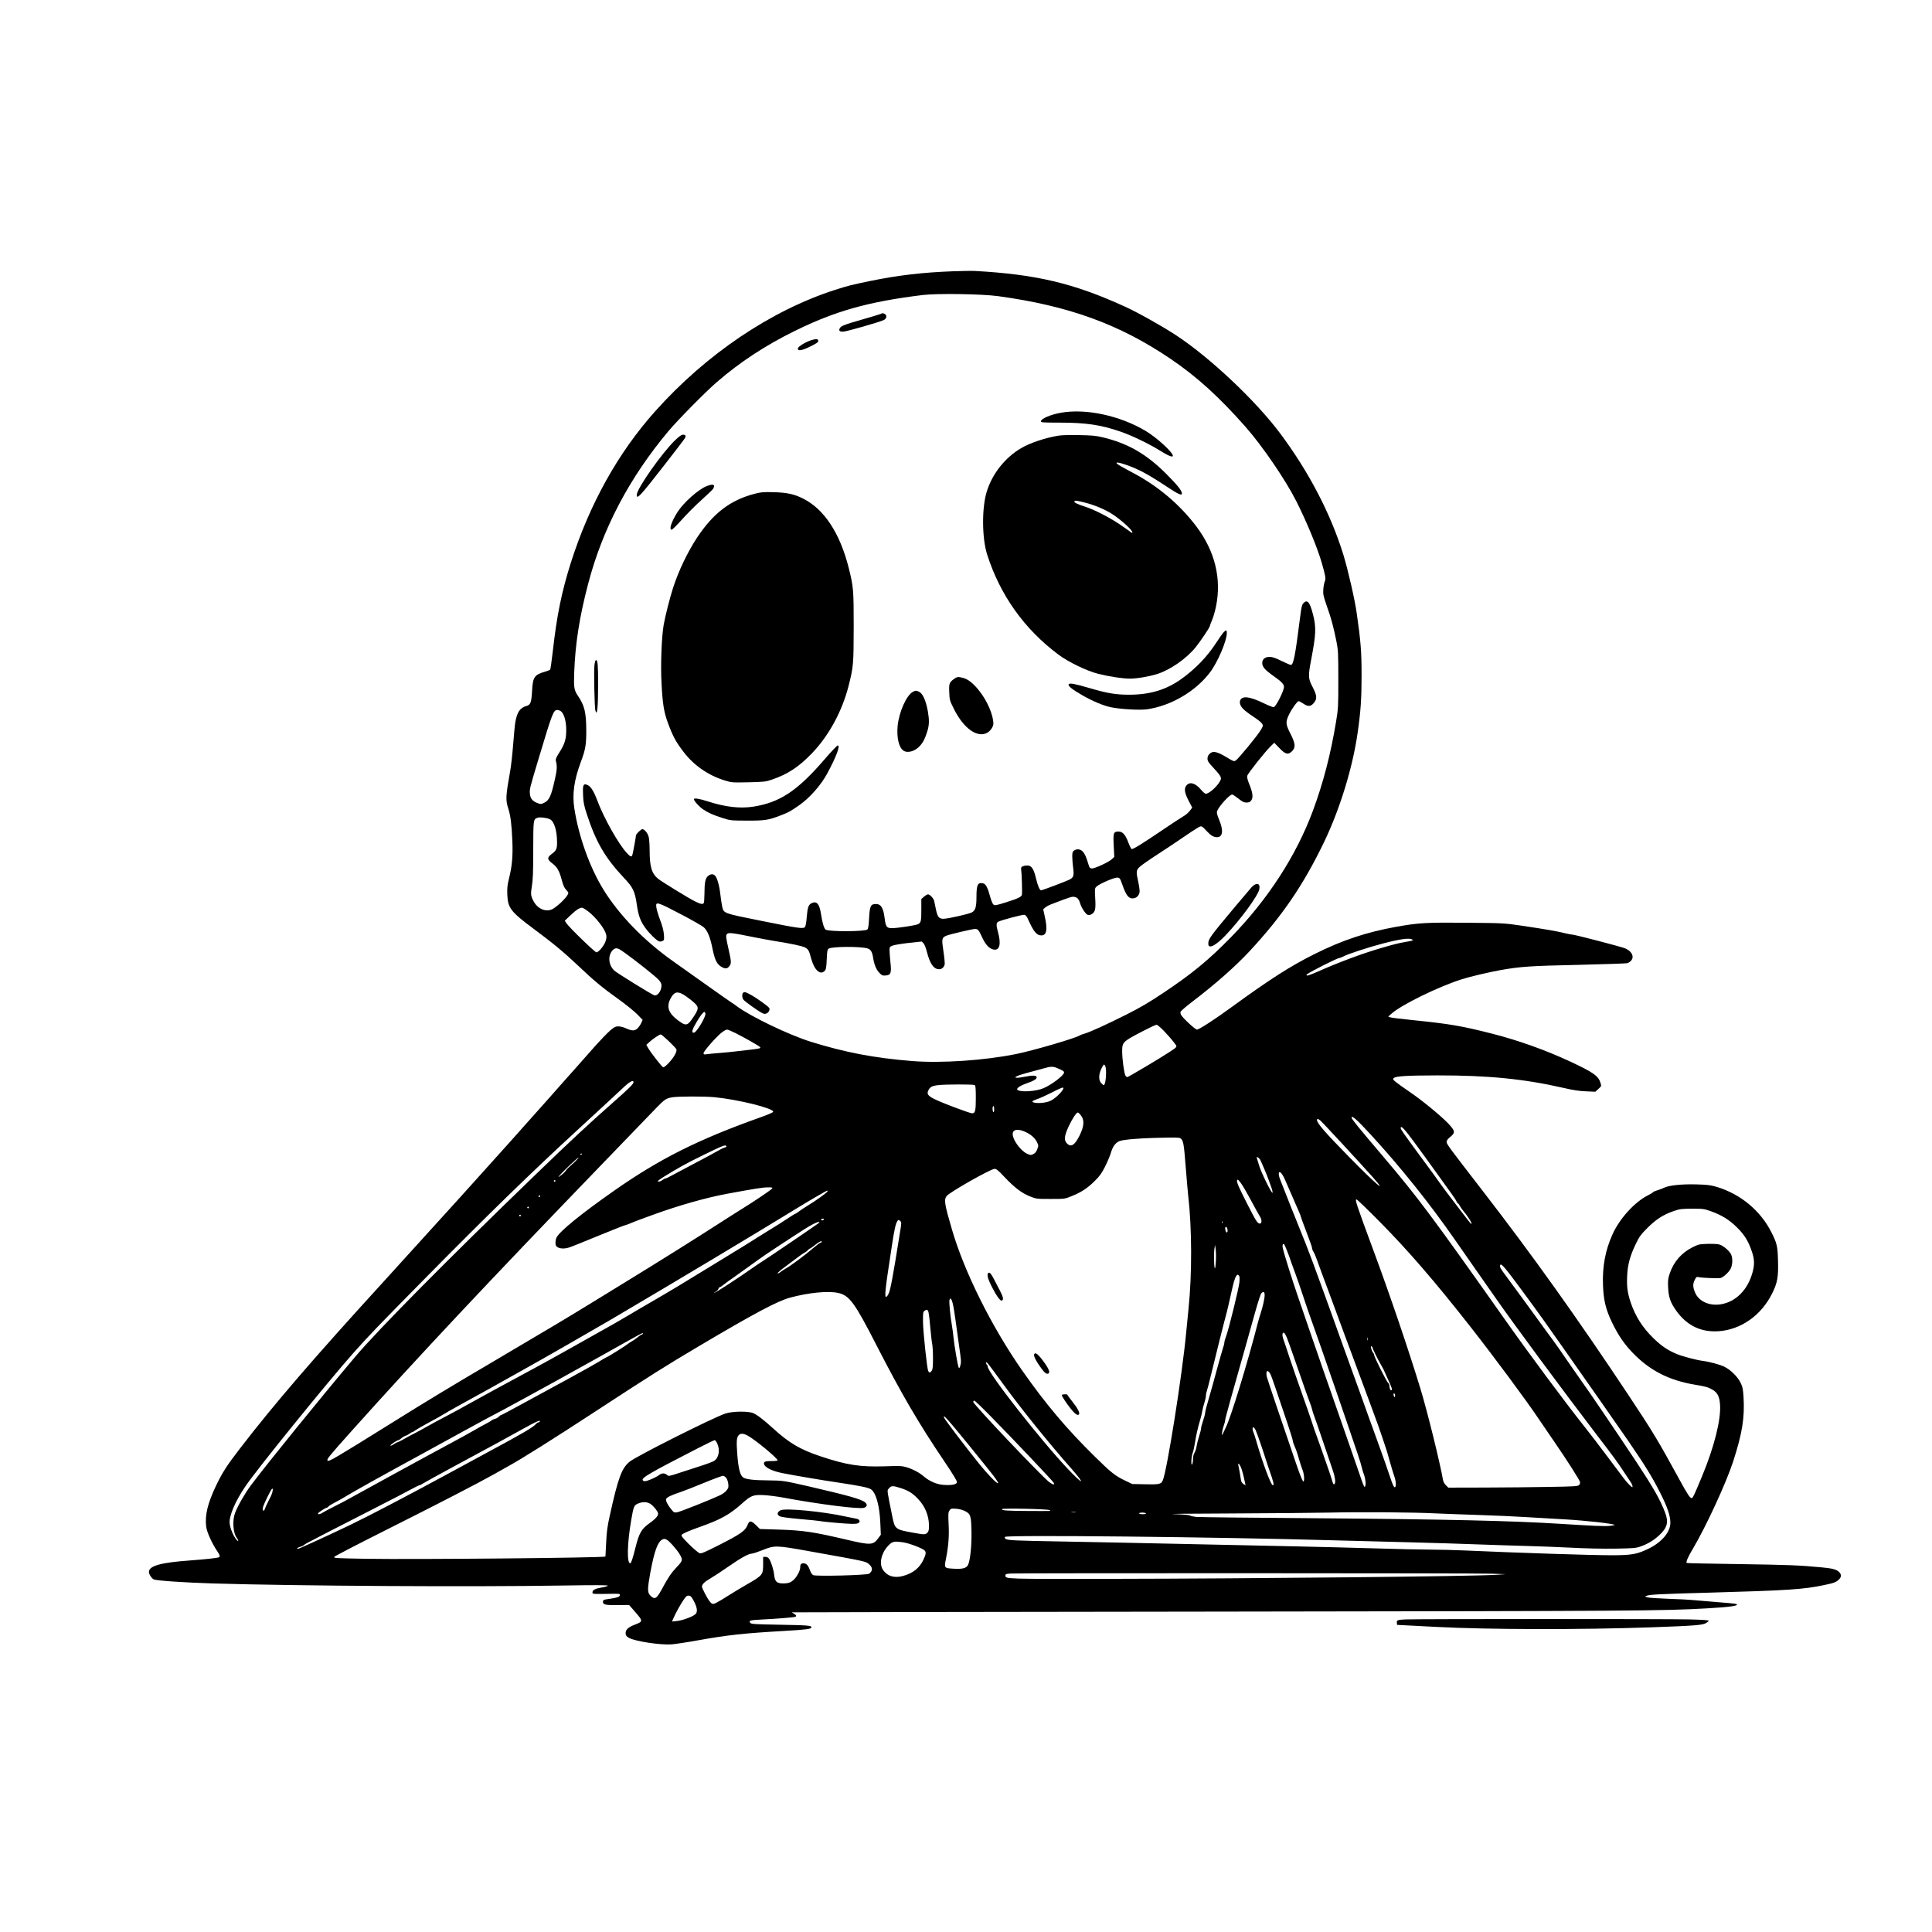
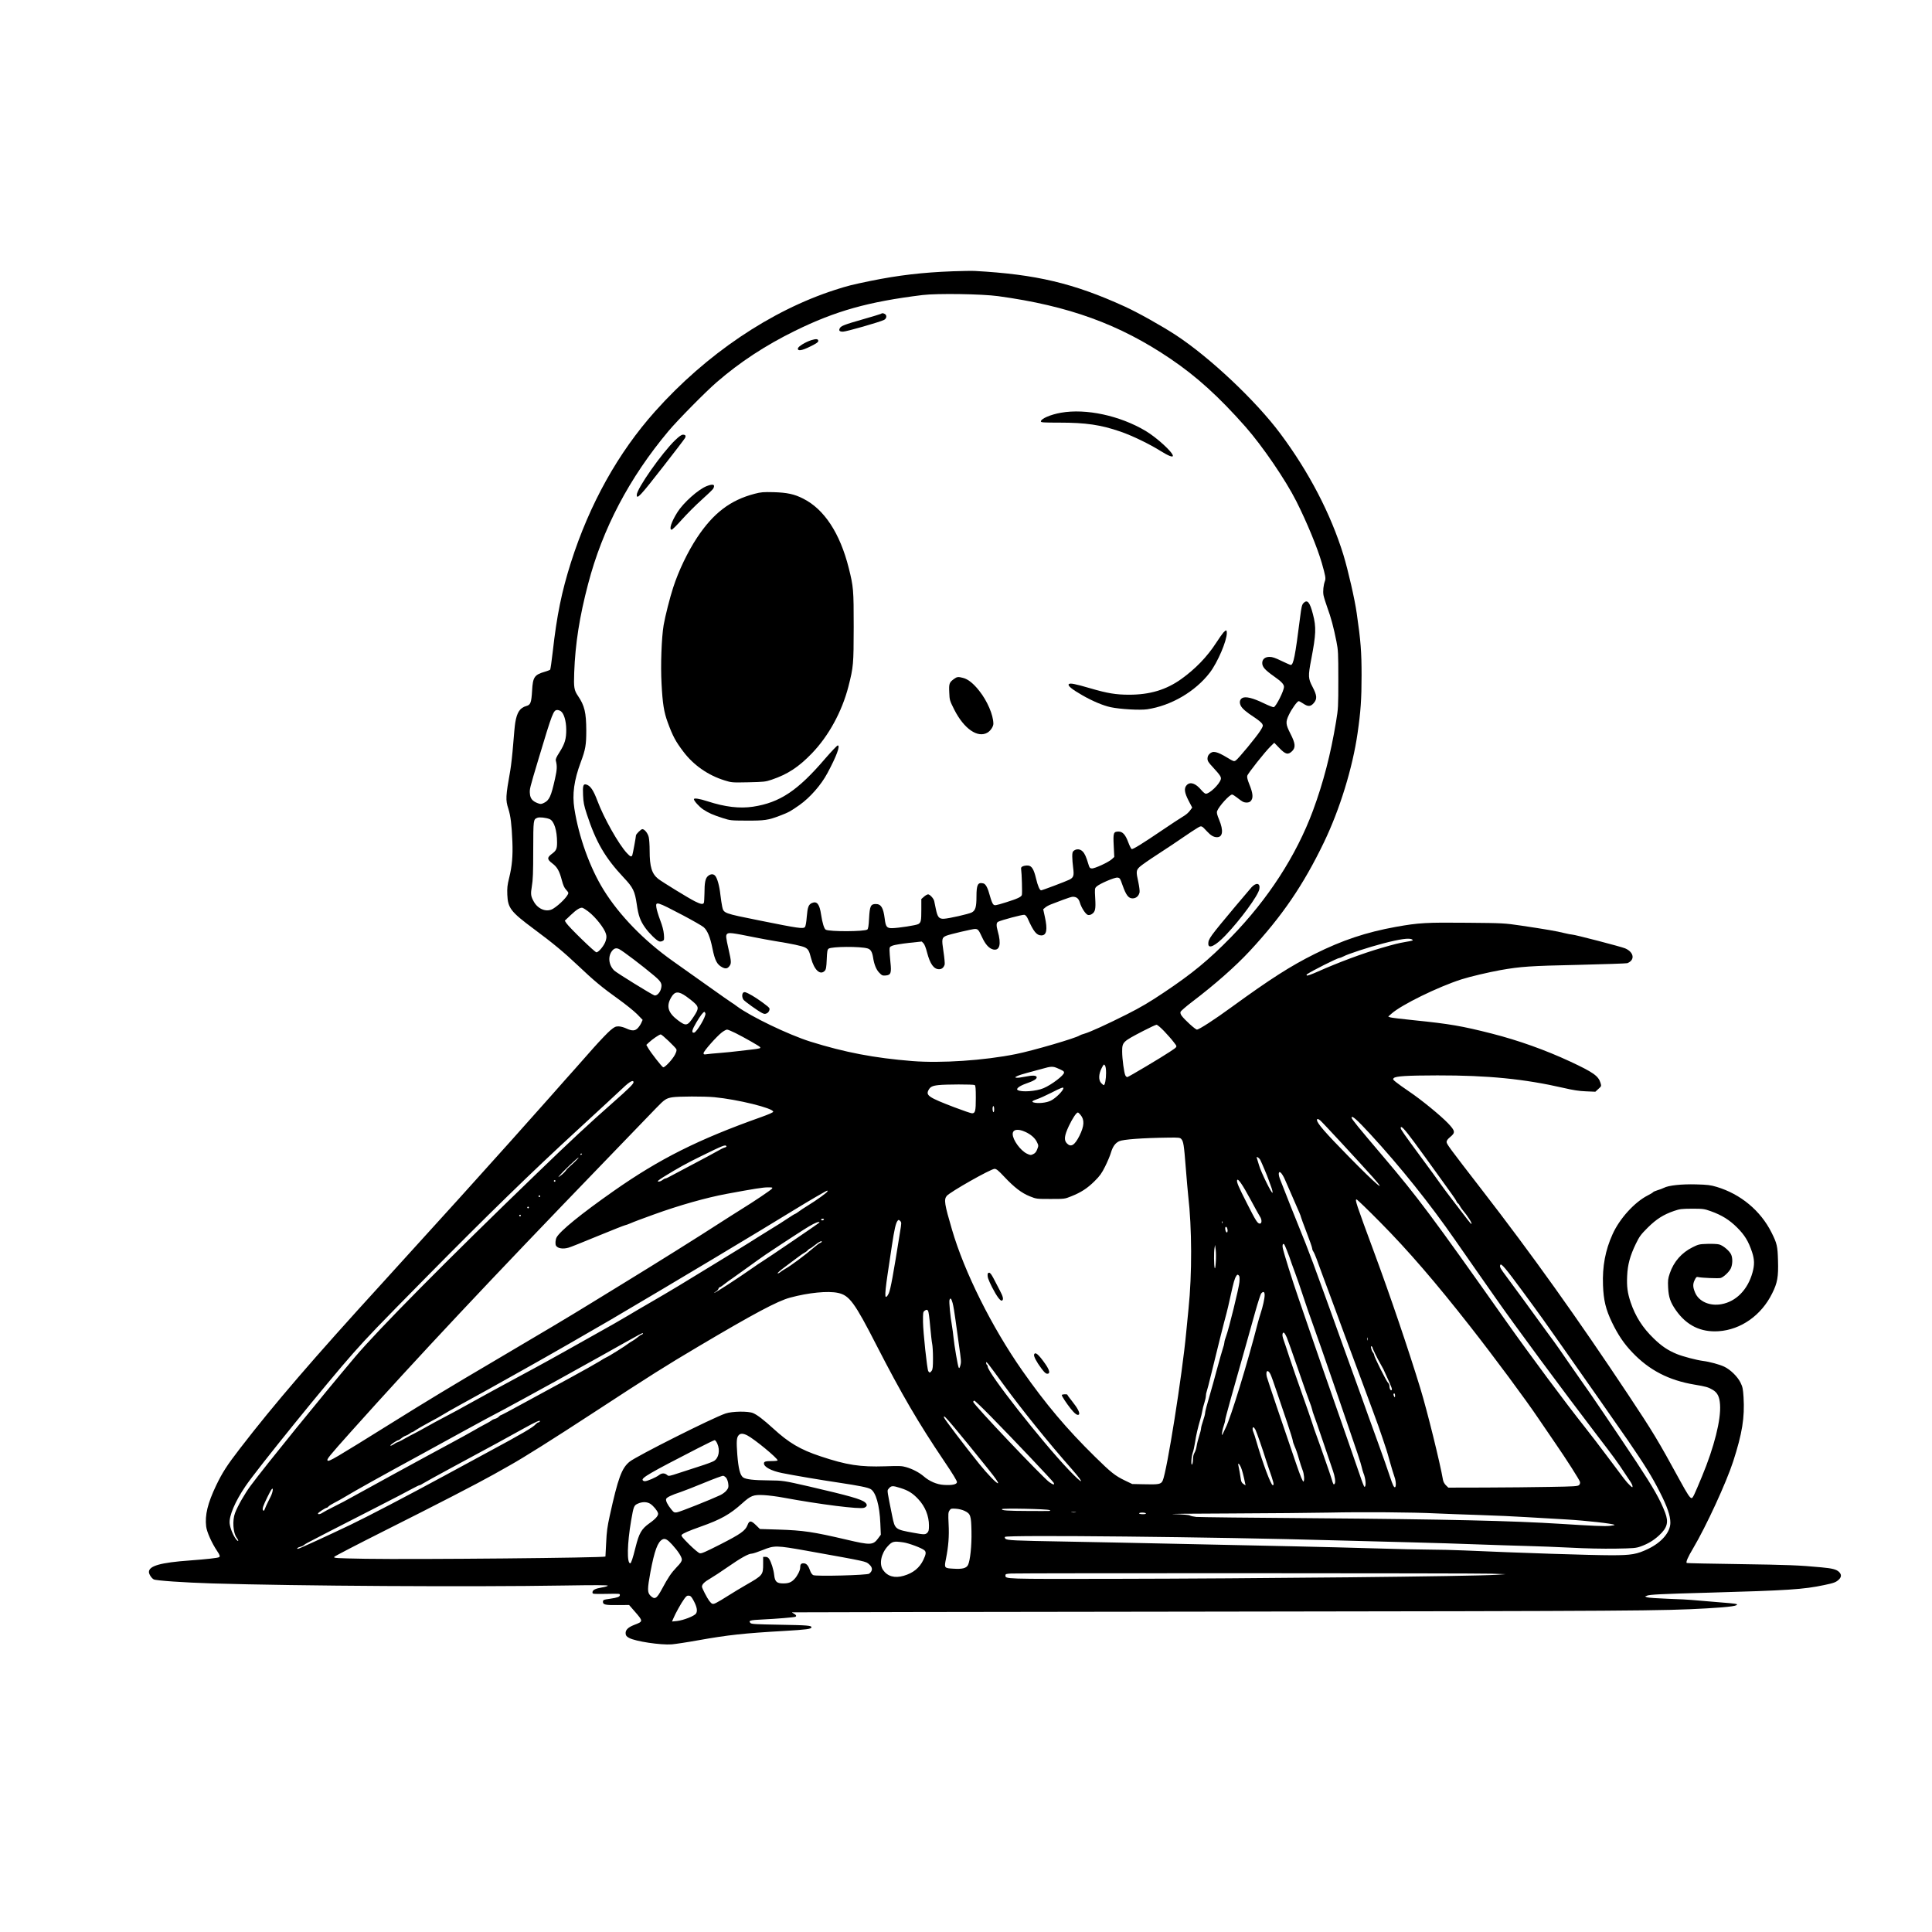
<svg xmlns="http://www.w3.org/2000/svg" version="1.0" width="1800pt" height="1800pt" viewBox="0 0 2400 2400" preserveAspectRatio="xMidYMid meet">
  <g transform="translate(0,2400) scale(0.1,-0.1)" fill="#000000" stroke="none">
    <path d="M11835 20630 c-375 -14 -673 -49 -1023 -120 -232 -48 -281 -60 -442 -112 -796 -257 -1599 -799 -2232 -1508 -460 -515 -814 -1151 -1045 -1875 -116 -366 -176 -658 -227 -1114 -13 -117 -28 -217 -32 -221 -5 -4 -34 -15 -64 -24 -131 -38 -151 -66 -160 -234 -9 -151 -19 -178 -71 -192 -79 -22 -117 -78 -138 -205 -6 -33 -17 -154 -26 -270 -9 -115 -25 -261 -36 -325 -58 -326 -60 -366 -24 -477 28 -89 41 -193 50 -408 7 -180 -4 -303 -40 -450 -23 -92 -26 -125 -23 -210 7 -165 42 -211 327 -423 243 -180 376 -291 556 -461 189 -180 299 -271 495 -411 91 -65 196 -150 234 -188 l69 -71 -14 -32 c-7 -18 -26 -48 -42 -66 -36 -41 -73 -43 -149 -8 -30 14 -71 25 -95 25 -36 0 -51 -7 -102 -50 -32 -27 -126 -125 -208 -217 -81 -92 -184 -208 -228 -258 -45 -49 -186 -209 -315 -355 -225 -255 -761 -853 -939 -1049 -47 -52 -129 -142 -181 -201 -52 -58 -185 -205 -295 -325 -110 -120 -270 -296 -355 -391 -85 -94 -222 -245 -305 -336 -862 -944 -1351 -1512 -1775 -2063 -162 -210 -218 -298 -295 -458 -105 -220 -141 -368 -124 -509 8 -69 71 -209 138 -308 32 -47 37 -65 22 -74 -16 -10 -152 -25 -366 -41 -360 -26 -505 -67 -505 -143 0 -27 32 -77 60 -92 28 -15 372 -39 725 -50 1054 -32 3220 -45 4368 -26 384 6 547 6 547 -2 0 -5 -33 -16 -72 -22 -84 -14 -118 -32 -118 -61 0 -21 4 -21 158 -19 189 3 182 4 182 -15 0 -21 -30 -32 -119 -45 -86 -12 -91 -15 -91 -40 0 -34 34 -41 183 -39 l142 1 68 -78 c109 -125 109 -126 -4 -169 -79 -31 -111 -64 -107 -109 2 -24 12 -36 43 -53 79 -43 390 -90 530 -80 44 4 193 26 330 51 371 66 565 87 1070 116 274 16 335 24 335 45 0 22 -46 26 -398 32 -285 5 -346 8 -358 20 -31 31 -10 38 147 45 172 8 399 27 411 34 15 10 8 23 -19 38 -16 8 -26 16 -23 17 3 1 2383 6 5290 9 5193 7 5525 9 6070 40 301 17 406 33 371 54 -6 4 -124 16 -263 26 -139 11 -273 22 -298 25 -25 3 -153 10 -285 14 -132 5 -251 13 -265 19 l-25 10 25 10 c37 14 170 21 760 37 991 28 1184 40 1442 95 121 25 146 35 181 68 34 33 34 64 1 96 -34 31 -81 43 -219 56 -275 26 -410 31 -1019 40 -357 5 -651 11 -653 14 -12 12 14 72 79 181 163 275 413 818 498 1080 113 350 144 543 129 799 -7 104 -11 126 -38 181 -37 75 -126 162 -203 198 -57 27 -182 61 -263 71 -83 11 -250 55 -326 86 -111 46 -187 97 -286 193 -138 133 -228 275 -287 450 -39 117 -49 196 -43 326 6 141 36 251 108 400 45 92 61 114 147 200 108 107 194 162 327 208 73 25 93 27 225 28 137 0 150 -2 232 -31 137 -49 232 -108 328 -204 93 -93 139 -168 184 -302 31 -93 33 -159 6 -256 -59 -213 -203 -360 -385 -393 -145 -27 -282 33 -328 144 -28 66 -30 105 -6 154 19 40 24 44 48 38 37 -9 247 -18 274 -11 36 9 108 76 128 120 22 49 24 124 5 169 -18 45 -100 115 -150 128 -22 6 -88 9 -147 7 -98 -3 -111 -6 -181 -41 -138 -68 -236 -180 -285 -324 -23 -68 -25 -88 -21 -177 6 -121 28 -184 97 -283 133 -189 309 -275 531 -260 277 19 531 198 665 471 65 130 78 204 72 406 -5 181 -12 212 -81 350 -136 271 -384 477 -681 566 -77 23 -114 27 -255 31 -179 5 -342 -12 -401 -43 -17 -9 -53 -22 -80 -30 -26 -8 -51 -19 -54 -24 -4 -6 -32 -23 -64 -39 -166 -84 -353 -290 -440 -485 -89 -197 -127 -398 -118 -631 7 -188 34 -301 112 -463 74 -153 148 -264 253 -373 208 -219 452 -346 770 -399 144 -24 172 -32 228 -65 59 -35 85 -86 91 -185 13 -185 -73 -527 -224 -890 -96 -231 -114 -270 -129 -270 -20 0 -50 44 -146 220 -275 504 -336 603 -639 1060 -637 959 -1195 1741 -1825 2555 -395 511 -434 563 -434 589 0 17 14 36 45 62 66 54 63 75 -27 170 -92 96 -331 292 -484 395 -65 44 -138 96 -162 116 -39 31 -42 37 -29 50 25 25 161 33 542 34 630 1 1082 -44 1570 -156 116 -27 192 -39 276 -42 l117 -5 38 35 c38 34 38 35 26 75 -26 86 -90 131 -372 263 -314 146 -645 264 -977 349 -374 95 -525 121 -968 166 -148 15 -281 31 -295 36 l-25 10 41 36 c123 110 576 332 869 426 105 34 341 89 485 115 252 44 363 52 965 65 324 8 599 17 610 21 98 38 84 136 -27 184 -50 21 -626 171 -658 171 -12 0 -56 9 -98 19 -90 23 -236 48 -532 92 -212 31 -222 32 -670 36 -513 5 -605 0 -890 -51 -369 -67 -664 -165 -1009 -337 -297 -148 -548 -308 -1032 -660 -209 -153 -404 -279 -430 -279 -20 0 -155 123 -190 172 -13 17 -18 36 -14 48 4 11 68 67 143 124 287 218 539 441 715 630 405 436 668 822 923 1351 198 411 356 925 418 1355 39 271 50 422 50 720 0 290 -10 427 -60 770 -24 174 -107 533 -165 725 -157 510 -429 1033 -787 1512 -305 408 -871 941 -1292 1218 -179 117 -475 283 -640 358 -634 289 -1100 399 -1860 441 -36 2 -159 0 -275 -4z m565 -309 c876 -120 1507 -349 2140 -778 325 -220 601 -470 933 -846 210 -239 498 -660 631 -925 131 -260 260 -573 316 -766 45 -158 51 -191 39 -223 -19 -51 -27 -128 -18 -177 5 -26 27 -96 48 -155 44 -118 78 -245 113 -421 21 -107 23 -140 23 -470 0 -342 -1 -361 -28 -525 -67 -405 -158 -756 -287 -1105 -208 -560 -558 -1100 -1018 -1572 -278 -284 -483 -453 -832 -686 -182 -122 -287 -184 -465 -274 -247 -124 -452 -218 -525 -239 -25 -7 -50 -16 -57 -21 -42 -32 -583 -190 -793 -232 -396 -80 -929 -115 -1285 -87 -475 38 -840 108 -1269 242 -272 86 -738 310 -911 438 -27 21 -55 40 -60 42 -6 2 -152 105 -325 228 -173 123 -359 255 -413 293 -357 253 -664 569 -859 884 -171 276 -309 661 -363 1009 -28 179 -4 353 79 576 59 157 69 215 69 394 -1 223 -21 310 -103 430 -48 71 -54 103 -47 290 13 358 66 696 173 1102 179 685 511 1317 998 1898 113 135 465 492 600 608 289 250 603 456 971 637 505 248 911 362 1585 445 181 22 738 14 940 -14z m-5433 -5156 c38 -27 66 -119 67 -225 1 -119 -17 -179 -84 -285 -40 -62 -50 -86 -45 -105 17 -66 15 -111 -10 -222 -49 -221 -71 -269 -138 -302 -36 -17 -41 -17 -81 -2 -61 24 -88 56 -93 113 -6 60 -5 62 106 433 174 580 186 610 235 610 12 0 31 -7 43 -15z m-140 -1340 c56 -23 93 -140 93 -292 0 -78 -10 -100 -66 -141 -60 -45 -59 -68 8 -118 60 -46 87 -92 118 -211 16 -61 31 -93 51 -114 16 -16 29 -35 29 -41 0 -35 -107 -146 -190 -197 -76 -46 -181 -9 -235 82 -42 73 -45 97 -28 199 13 73 17 170 17 449 1 380 1 379 51 400 25 11 108 2 152 -16z m481 -1148 c89 -68 201 -209 220 -280 8 -29 7 -49 -4 -85 -16 -55 -87 -142 -115 -142 -20 0 -339 310 -375 364 l-18 29 73 69 c74 71 123 100 150 90 9 -3 40 -23 69 -45z m10232 -347 c21 -13 15 -15 -85 -32 -89 -16 -130 -26 -295 -74 -230 -66 -542 -183 -793 -295 -72 -32 -130 -53 -133 -47 -3 5 -4 10 -3 12 56 41 384 206 409 206 7 0 29 9 49 19 54 30 315 115 492 161 211 55 326 71 359 50z m-9847 -121 c49 -26 283 -203 429 -326 96 -81 107 -104 87 -173 -14 -46 -53 -83 -80 -75 -35 12 -465 277 -498 308 -74 71 -83 186 -19 255 24 24 48 28 81 11z m833 -588 c38 -27 86 -65 107 -86 48 -46 46 -70 -13 -160 -80 -122 -96 -126 -199 -49 -122 92 -147 173 -85 281 46 81 91 84 190 14z m237 -211 c9 -36 -108 -233 -141 -238 -36 -5 -27 34 29 128 49 83 85 130 100 130 3 0 9 -9 12 -20z m5697 -218 c41 -43 95 -104 119 -136 50 -65 55 -53 -49 -123 -95 -64 -513 -313 -526 -313 -8 0 -18 9 -24 20 -16 30 -40 206 -40 296 0 120 5 124 263 258 81 42 154 76 164 76 10 0 52 -35 93 -78z m-5322 -26 c115 -58 283 -154 301 -171 17 -17 5 -21 -119 -35 -47 -5 -121 -14 -165 -19 -44 -6 -138 -15 -210 -21 -71 -5 -147 -13 -167 -16 -33 -5 -38 -3 -38 14 0 24 162 207 227 257 25 19 54 35 65 35 10 0 58 -20 106 -44z m-832 -98 c47 -45 90 -90 95 -100 7 -13 3 -31 -16 -69 -30 -59 -127 -163 -147 -157 -16 5 -154 182 -186 238 l-23 40 33 31 c44 41 129 99 146 99 7 0 51 -37 98 -82z m5434 -397 c0 -77 -14 -151 -29 -151 -4 0 -18 12 -32 26 -34 37 -32 110 5 183 26 51 29 54 42 36 9 -12 14 -46 14 -94z m-601 58 c70 -31 76 -35 79 -51 6 -31 -153 -153 -255 -196 -92 -39 -275 -52 -321 -23 -25 15 21 51 103 80 96 33 137 58 133 80 -5 23 -51 25 -144 6 -44 -9 -91 -15 -105 -13 -24 4 -24 4 6 20 17 9 75 28 130 42 55 14 138 37 185 50 106 31 132 31 189 5z m-5269 -173 c0 -21 -61 -81 -255 -252 -299 -263 -540 -488 -949 -883 -1109 -1070 -1972 -1942 -2254 -2276 -439 -520 -1112 -1350 -1297 -1599 -73 -98 -162 -253 -195 -341 -35 -91 -25 -247 20 -307 30 -41 24 -58 -8 -18 -36 46 -72 134 -79 195 -10 91 68 274 196 462 145 215 1030 1306 1343 1658 183 206 295 323 897 933 759 770 1313 1310 1886 1836 270 248 527 486 572 529 77 73 123 96 123 63z m4238 -35 c11 -6 14 -43 14 -159 0 -163 -7 -192 -47 -192 -13 0 -112 34 -220 75 -319 122 -355 147 -321 213 21 40 47 54 121 62 88 11 438 11 453 1z m1102 -38 c0 -30 -93 -124 -155 -155 -54 -28 -163 -39 -215 -23 -29 9 -17 20 41 40 29 9 109 45 178 80 121 62 151 73 151 58z m-4335 -113 c286 -27 730 -136 730 -180 0 -9 -55 -33 -150 -67 -780 -277 -1259 -517 -1830 -917 -408 -286 -668 -498 -711 -578 -15 -29 -19 -86 -6 -104 22 -33 86 -43 155 -23 21 5 185 71 364 145 180 74 332 134 339 134 6 0 36 11 67 24 30 14 160 63 289 109 314 114 651 209 903 256 345 64 454 81 512 81 60 0 64 -1 52 -17 -16 -19 -220 -157 -384 -258 -62 -38 -170 -108 -241 -153 -271 -176 -819 -519 -1189 -745 -99 -60 -295 -180 -435 -267 -269 -166 -592 -358 -1240 -740 -463 -272 -809 -481 -1230 -744 -714 -445 -784 -486 -800 -470 -15 15 16 52 290 359 831 928 1716 1871 3135 3340 308 319 603 624 655 679 105 109 125 122 202 135 75 12 392 13 523 1z m3475 -151 c0 -24 -4 -38 -10 -34 -5 3 -10 22 -10 41 0 19 5 34 10 34 6 0 10 -18 10 -41z m1073 -69 c51 -61 47 -137 -14 -260 -59 -117 -105 -145 -154 -95 -41 40 -34 96 23 218 46 96 93 167 112 167 5 0 19 -13 33 -30z m3598 -237 c372 -404 742 -866 1052 -1313 47 -69 160 -231 251 -360 91 -129 204 -291 252 -360 236 -339 839 -1154 1260 -1705 217 -283 260 -342 347 -475 20 -30 50 -75 66 -99 17 -24 31 -53 31 -65 0 -17 -5 -15 -37 17 -41 39 -55 58 -282 362 -82 110 -206 272 -276 360 -239 301 -675 887 -974 1310 -925 1310 -1095 1538 -1531 2051 -307 361 -390 463 -390 480 0 34 65 -23 231 -203z m-623 171 c21 -15 478 -509 655 -707 199 -225 35 -85 -298 255 -292 297 -395 416 -395 454 0 18 10 18 38 -2z m1169 -271 c77 -104 201 -276 278 -383 76 -107 160 -224 187 -260 26 -36 54 -77 60 -92 7 -16 16 -28 20 -28 4 0 14 -13 22 -29 8 -15 24 -39 35 -52 64 -76 120 -164 110 -173 -3 -3 -25 22 -49 54 -25 32 -99 129 -165 215 -66 85 -145 191 -175 234 -30 44 -134 186 -231 317 -220 299 -259 354 -259 371 0 38 42 -5 167 -174z m-4832 127 c68 -30 121 -76 145 -125 22 -45 22 -47 5 -91 -12 -33 -26 -50 -50 -61 -31 -15 -36 -14 -79 6 -80 39 -176 171 -176 243 0 58 63 70 155 28z m1939 -89 c27 -29 34 -73 56 -356 11 -143 25 -298 30 -345 47 -403 49 -977 4 -1410 -8 -80 -21 -213 -29 -295 -48 -518 -240 -1730 -292 -1839 -21 -44 -47 -49 -239 -44 l-139 3 -90 43 c-122 59 -172 98 -373 296 -354 348 -610 652 -904 1071 -378 541 -718 1222 -872 1750 -93 316 -102 372 -66 418 38 48 548 337 595 337 22 0 47 -20 119 -97 127 -135 218 -204 318 -244 83 -33 83 -33 258 -33 174 0 176 0 255 32 124 49 202 100 291 188 68 67 90 99 132 183 28 56 61 133 72 171 23 77 54 120 102 143 48 23 291 41 609 45 133 2 147 0 163 -17z m-5650 -90 c3 -5 -6 -12 -21 -16 -15 -3 -56 -24 -92 -45 -36 -21 -183 -100 -326 -175 -143 -76 -271 -144 -285 -151 -14 -8 -30 -14 -36 -14 -6 0 -23 -9 -38 -21 -14 -11 -36 -19 -48 -17 -17 2 -2 15 67 59 177 109 283 168 461 255 283 139 305 147 318 125z m-1794 -95 c0 -3 -4 -8 -10 -11 -5 -3 -10 -1 -10 4 0 6 5 11 10 11 6 0 10 -2 10 -4z m8427 -78 c22 -45 85 -194 100 -238 9 -25 25 -68 35 -97 11 -28 18 -60 16 -69 -5 -26 -144 255 -168 341 -12 39 -24 78 -27 89 -5 15 -3 17 13 8 11 -6 25 -21 31 -34z m-8517 -21 c-31 -28 -65 -59 -75 -69 -11 -9 -28 -27 -37 -41 -9 -14 -36 -40 -60 -58 -33 -26 -38 -28 -23 -9 49 59 229 230 242 230 5 0 -17 -24 -47 -53z m8792 -163 c10 -16 21 -36 24 -44 4 -8 40 -91 81 -185 111 -253 123 -282 123 -291 0 -5 32 -91 70 -191 39 -100 70 -190 70 -200 0 -10 6 -28 14 -39 8 -11 26 -52 40 -90 13 -38 45 -125 71 -194 25 -69 61 -165 80 -215 18 -49 56 -153 85 -230 28 -77 76 -205 105 -285 29 -80 95 -255 145 -390 51 -135 103 -276 117 -315 14 -38 59 -160 100 -270 41 -110 93 -254 114 -320 21 -66 44 -133 50 -150 6 -16 26 -86 45 -155 19 -69 44 -149 54 -178 33 -87 21 -182 -13 -115 -8 15 -26 64 -40 108 -27 84 -87 253 -155 440 -70 193 -173 477 -207 575 -18 52 -66 183 -105 290 -39 107 -98 269 -130 360 -33 91 -84 233 -113 315 -30 83 -77 213 -105 290 -110 306 -192 525 -234 630 -85 208 -303 756 -321 807 -27 78 -4 106 35 42z m-397 -306 c54 -101 106 -195 116 -210 26 -36 26 -88 0 -88 -29 0 -48 29 -159 248 -108 212 -132 268 -124 292 10 27 67 -56 167 -242z m-8635 232 c0 -5 -4 -10 -10 -10 -5 0 -10 5 -10 10 0 6 5 10 10 10 6 0 10 -4 10 -10z m3380 -129 c0 -12 -141 -114 -245 -177 -44 -27 -96 -61 -116 -77 -20 -15 -39 -27 -43 -27 -4 0 -46 -26 -94 -58 -48 -33 -134 -87 -192 -122 -58 -35 -143 -88 -190 -118 -47 -30 -134 -85 -195 -122 -60 -37 -211 -129 -335 -205 -356 -219 -539 -329 -770 -463 -118 -68 -249 -145 -290 -170 -97 -58 -239 -139 -415 -237 -77 -43 -241 -135 -365 -205 -124 -70 -295 -164 -380 -210 -262 -140 -832 -451 -890 -485 -30 -18 -116 -64 -190 -103 -121 -63 -196 -104 -355 -193 -27 -15 -61 -33 -75 -40 -14 -6 -32 -15 -40 -20 -112 -63 -139 -77 -160 -84 -14 -4 -37 -17 -51 -28 -15 -10 -32 -18 -39 -15 -12 4 83 68 100 68 5 0 21 11 37 24 15 13 39 27 53 31 14 4 36 16 49 26 13 11 28 19 33 19 5 0 24 11 41 24 18 13 93 56 167 96 74 39 151 82 170 95 19 13 123 72 230 131 290 159 348 191 795 442 267 149 844 480 1060 607 799 470 1847 1098 2297 1375 169 104 386 230 395 230 2 0 3 -4 3 -9z m-3570 -61 c0 -5 -4 -10 -10 -10 -5 0 -10 5 -10 10 0 6 5 10 10 10 6 0 10 -4 10 -10z m10434 -322 c346 -349 690 -748 1121 -1298 301 -384 693 -913 850 -1147 66 -98 103 -152 204 -299 137 -198 301 -456 308 -482 3 -15 0 -30 -11 -40 -15 -15 -59 -18 -369 -23 -194 -4 -555 -7 -804 -8 l-451 -1 -31 30 c-18 18 -33 46 -36 68 -35 205 -195 853 -280 1132 -150 490 -374 1150 -572 1685 -229 619 -244 665 -221 665 7 0 139 -127 292 -282z m-10574 182 c0 -5 -4 -10 -10 -10 -5 0 -10 5 -10 10 0 6 5 10 10 10 6 0 10 -4 10 -10z m-100 -100 c0 -5 -4 -10 -10 -10 -5 0 -10 5 -10 10 0 6 5 10 10 10 6 0 10 -4 10 -10z m3765 -50 c-3 -5 -13 -10 -21 -10 -8 0 -14 5 -14 10 0 6 9 10 21 10 11 0 17 -4 14 -10z m944 -165 c-83 -523 -116 -701 -138 -751 -19 -42 -40 -58 -42 -31 -4 33 5 117 27 267 14 91 38 253 54 360 30 199 48 279 71 306 11 13 14 13 31 -3 18 -18 18 -22 -3 -148z m4008 123 c-3 -8 -6 -5 -6 6 -1 11 2 17 5 13 3 -3 4 -12 1 -19z m-5017 -2 c-15 -14 -637 -437 -705 -479 -20 -12 -71 -46 -113 -76 -188 -132 -464 -311 -478 -311 -5 1 3 7 18 15 15 8 29 24 33 35 3 11 11 20 17 20 6 0 31 17 57 38 25 20 72 55 106 77 33 23 119 84 190 136 72 53 170 122 218 155 124 83 284 189 335 221 24 16 85 55 135 87 96 62 162 95 187 96 13 0 13 -2 0 -14z m5074 -62 c9 -23 7 -54 -3 -54 -11 0 -21 25 -21 51 0 23 15 25 24 3z m-5039 -174 c-3 -5 -11 -10 -17 -10 -6 0 -38 -24 -72 -53 -116 -100 -296 -234 -366 -272 -19 -11 -45 -28 -57 -38 -12 -11 -27 -17 -33 -15 -7 2 36 40 95 83 59 44 132 99 163 122 32 24 66 47 77 52 11 5 29 18 39 30 11 11 23 21 28 21 4 0 33 20 64 45 49 41 95 61 79 35z m5777 -92 c27 -67 41 -106 65 -178 9 -25 28 -79 44 -120 16 -41 61 -172 100 -290 39 -118 87 -258 107 -310 36 -97 179 -508 302 -865 38 -110 98 -285 134 -390 113 -326 174 -510 182 -551 4 -21 14 -54 21 -73 29 -69 37 -171 13 -171 -5 0 -31 66 -58 148 -28 81 -98 282 -155 447 -260 743 -393 1125 -456 1310 -38 110 -105 305 -149 434 -79 228 -184 564 -197 628 -7 34 0 57 15 48 4 -2 19 -33 32 -67z m-879 -158 c-4 -65 -9 -87 -14 -70 -9 33 -11 194 -2 245 l7 40 8 -60 c4 -33 5 -103 1 -155z m3803 -350 c100 -135 219 -299 266 -365 46 -66 151 -214 233 -330 254 -360 674 -961 822 -1175 207 -302 295 -444 392 -635 92 -180 131 -293 131 -381 0 -117 -107 -243 -274 -324 -141 -68 -209 -80 -458 -80 -254 0 -1145 29 -1838 60 -118 5 -305 10 -415 10 -110 0 -414 7 -675 15 -261 8 -702 19 -980 25 -278 6 -908 19 -1400 30 -492 11 -1156 24 -1475 30 -643 11 -729 15 -746 36 -7 8 -9 18 -5 22 27 26 2599 0 4101 -43 292 -8 724 -19 960 -25 237 -6 599 -17 805 -25 206 -7 485 -17 620 -20 135 -3 379 -13 544 -21 180 -10 397 -14 550 -12 229 4 257 6 316 27 90 32 161 74 230 138 102 94 120 163 75 282 -62 163 -145 308 -358 631 -228 344 -614 914 -668 985 -16 22 -97 138 -179 257 -82 120 -162 235 -178 255 -16 21 -58 79 -94 128 -131 182 -424 583 -493 675 -78 104 -88 122 -78 146 10 26 65 -39 269 -316z m-3509 105 c-7 -76 -132 -585 -166 -675 -12 -30 -21 -64 -21 -76 0 -11 -8 -45 -19 -75 -10 -30 -44 -149 -75 -264 -31 -116 -65 -239 -76 -275 -49 -166 -70 -247 -70 -266 0 -11 -11 -54 -25 -94 -14 -40 -25 -83 -25 -95 0 -13 -11 -56 -24 -96 -13 -41 -27 -96 -31 -124 -4 -27 -15 -64 -26 -81 -12 -20 -19 -50 -19 -80 0 -27 -5 -56 -10 -64 -17 -26 -12 93 6 141 9 24 22 82 29 129 13 89 35 183 65 285 10 33 21 80 25 105 4 25 15 71 26 103 10 31 19 70 19 86 0 17 5 42 11 58 6 15 30 109 54 208 58 243 173 698 191 760 8 28 30 122 49 210 40 180 51 220 72 253 12 20 17 21 30 10 12 -10 14 -26 10 -83z m-4987 -136 c141 -30 206 -118 480 -654 311 -605 518 -960 837 -1433 111 -164 163 -250 161 -265 -4 -28 -65 -40 -165 -33 -85 5 -178 45 -249 107 -55 47 -138 91 -219 114 -50 15 -85 16 -259 10 -311 -10 -477 15 -806 125 -247 82 -390 166 -584 344 -122 111 -199 170 -251 192 -61 26 -260 23 -342 -5 -161 -54 -1109 -531 -1192 -599 -98 -80 -143 -201 -247 -674 -29 -132 -38 -196 -44 -333 -5 -93 -9 -171 -9 -171 -11 -16 -2361 -38 -2978 -28 -370 7 -400 8 -391 24 6 9 286 154 622 323 656 329 1153 586 1355 699 69 39 162 91 206 116 165 92 537 326 1042 656 710 464 893 579 1298 819 692 410 983 565 1139 607 228 62 471 86 596 59z m5300 -26 c0 -44 -22 -142 -50 -228 -11 -33 -26 -85 -34 -115 -129 -504 -338 -1185 -400 -1306 -13 -27 -29 -60 -35 -74 -20 -51 -12 32 9 93 11 31 20 66 20 78 0 18 102 385 270 974 27 94 74 262 105 375 32 113 64 213 73 223 25 29 42 21 42 -20z m-3876 -100 c9 -32 25 -128 36 -213 11 -85 29 -216 40 -290 31 -216 32 -227 20 -272 -9 -33 -14 -39 -21 -26 -11 20 -55 278 -64 373 -3 39 -13 106 -20 150 -20 112 -37 293 -30 316 11 32 22 21 39 -38z m-305 -96 c6 -8 18 -94 26 -193 9 -98 20 -197 25 -219 5 -22 10 -101 10 -175 0 -107 -3 -140 -16 -158 -18 -27 -30 -28 -43 -4 -15 29 -63 479 -65 610 -1 112 1 125 18 138 24 17 31 18 45 1z m4456 -331 c12 -28 77 -211 144 -406 67 -195 131 -377 143 -405 11 -27 24 -66 28 -85 4 -19 13 -48 20 -65 7 -16 59 -167 116 -335 56 -168 112 -330 122 -360 25 -70 35 -141 23 -160 -14 -20 -19 -12 -40 61 -11 35 -42 129 -71 209 -28 80 -59 170 -70 200 -10 30 -31 87 -45 125 -15 39 -40 111 -55 160 -16 50 -72 212 -125 360 -53 149 -123 351 -156 450 -32 99 -64 194 -70 210 -17 47 -22 73 -15 90 9 24 26 8 51 -49z m-8000 44 c-3 -5 -11 -10 -17 -10 -5 0 -27 -15 -48 -33 -22 -18 -52 -39 -67 -47 -15 -8 -37 -22 -48 -31 -30 -25 -245 -160 -270 -169 -12 -5 -53 -28 -91 -53 -38 -24 -204 -117 -369 -207 -165 -89 -422 -230 -572 -311 -149 -82 -275 -149 -281 -149 -5 0 -17 -9 -26 -19 -10 -11 -31 -23 -47 -26 -16 -4 -35 -13 -42 -20 -8 -7 -41 -27 -75 -44 -34 -17 -98 -53 -144 -80 -46 -27 -173 -97 -283 -156 -306 -164 -1182 -643 -1255 -685 -36 -21 -121 -66 -190 -100 -69 -34 -137 -71 -152 -81 -28 -20 -58 -25 -58 -10 0 10 94 71 109 71 5 0 14 7 22 16 7 9 40 29 73 46 34 17 95 51 136 76 115 70 446 255 950 529 157 86 393 215 525 288 132 72 254 139 270 147 61 31 365 194 495 266 74 41 250 137 390 214 140 77 383 212 540 300 260 146 363 204 475 265 44 24 59 28 50 13z m9002 -77 c-3 -10 -5 -4 -5 12 0 17 2 24 5 18 2 -7 2 -21 0 -30z m63 -94 c0 -12 60 -135 100 -204 16 -27 32 -57 36 -65 3 -8 17 -37 29 -65 79 -169 87 -195 66 -195 -11 0 -21 25 -21 55 0 12 -7 29 -16 36 -20 16 -174 324 -174 347 0 8 -7 23 -15 32 -19 21 -33 86 -17 76 7 -4 12 -12 12 -17z m-4580 -464 c224 -306 553 -715 847 -1048 169 -193 140 -196 -42 -5 -338 355 -1005 1205 -1005 1281 0 9 -4 19 -10 22 -5 3 -10 16 -10 27 0 23 18 0 220 -277z m3312 134 c10 -19 44 -115 77 -214 33 -99 92 -273 131 -387 38 -115 70 -216 70 -227 0 -10 11 -43 24 -72 14 -30 37 -97 51 -149 15 -52 35 -116 46 -142 19 -46 26 -128 12 -142 -8 -8 -38 64 -92 222 -173 502 -355 1044 -364 1078 -18 76 12 99 45 33z m1548 -266 c0 -22 -2 -25 -10 -13 -13 20 -13 40 0 40 6 0 10 -12 10 -27z m-5024 -256 c291 -296 771 -803 783 -826 17 -31 -7 -27 -55 8 -91 68 -944 967 -944 996 0 8 6 15 14 15 7 0 98 -87 202 -193z m-449 -142 c98 -117 240 -291 429 -527 78 -97 119 -156 112 -163 -11 -11 -127 108 -232 238 -184 229 -434 558 -439 578 -9 34 17 9 130 -126z m-5152 75 c-3 -5 -12 -10 -18 -10 -7 0 -20 -9 -30 -20 -35 -41 -159 -114 -607 -355 -80 -43 -320 -173 -535 -290 -446 -242 -947 -504 -1162 -607 -293 -140 -638 -298 -651 -298 -23 0 -3 18 28 25 17 4 36 13 43 20 7 7 31 22 53 33 21 11 136 70 254 132 118 61 384 197 590 302 206 105 410 211 452 235 43 23 83 43 90 43 6 0 28 11 47 24 20 13 182 102 361 199 512 276 682 368 875 476 163 91 227 119 210 91z m8891 -101 c15 -30 95 -260 133 -384 11 -33 24 -73 30 -90 64 -182 72 -215 52 -215 -23 0 -128 283 -202 539 -16 57 -34 111 -39 121 -13 24 -13 60 0 60 5 0 17 -14 26 -31z m-6313 -70 c89 -46 377 -283 377 -311 0 -4 -31 -8 -69 -8 -81 0 -101 -6 -101 -29 0 -44 91 -93 226 -120 144 -29 479 -86 710 -120 251 -38 351 -58 389 -79 65 -37 112 -202 121 -427 l6 -140 -31 -42 c-65 -89 -94 -90 -396 -19 -415 97 -534 115 -847 125 l-228 7 -48 47 c-62 61 -84 61 -106 2 -27 -70 -85 -111 -336 -239 -185 -94 -236 -117 -257 -111 -15 3 -74 53 -132 110 -83 83 -102 107 -93 118 16 19 85 49 237 103 249 88 363 152 515 289 108 97 139 109 270 102 58 -3 166 -17 240 -31 454 -84 951 -147 1005 -126 38 15 43 39 12 66 -47 41 -198 83 -702 200 -311 71 -318 72 -495 74 -189 1 -285 13 -319 37 -38 29 -58 110 -72 284 -12 164 -9 211 17 240 22 25 55 24 107 -2z m-373 -101 c38 -83 19 -181 -41 -217 -18 -11 -98 -41 -178 -66 -80 -26 -200 -64 -265 -86 -105 -35 -121 -38 -135 -25 -32 29 -68 30 -104 2 -39 -30 -146 -76 -176 -76 -11 0 -23 5 -27 12 -18 29 85 89 679 394 111 57 208 104 215 104 7 0 22 -19 32 -42z m6504 -292 c14 -30 36 -113 53 -200 l6 -28 -26 17 c-17 10 -28 29 -31 48 -11 71 -25 154 -32 181 -9 38 8 28 30 -18z m-6391 -137 c10 -15 22 -47 24 -73 5 -39 2 -51 -21 -80 -14 -19 -50 -46 -80 -60 -117 -55 -503 -209 -537 -213 -33 -5 -39 -1 -71 38 -47 58 -70 106 -63 128 6 20 66 49 179 86 39 13 170 64 291 114 121 50 229 90 239 88 10 -1 28 -14 39 -28z m2164 -124 c96 -30 152 -65 219 -137 87 -92 134 -209 134 -330 0 -55 -4 -72 -20 -88 -25 -25 -40 -25 -171 -1 -229 41 -232 43 -265 206 -62 305 -64 318 -51 334 37 48 50 49 154 16z m-7823 -103 c-15 -31 -31 -64 -36 -72 -10 -19 -33 -69 -42 -94 -5 -14 -10 -16 -17 -9 -8 8 -8 22 1 50 14 42 86 190 104 212 24 31 17 -31 -10 -87z m4716 -94 c38 -26 85 -83 94 -114 9 -28 -26 -70 -107 -127 -98 -70 -128 -122 -172 -298 -34 -138 -55 -199 -66 -199 -43 0 -38 244 11 530 31 179 35 189 83 211 57 26 116 24 157 -3z m3903 -87 c74 -36 81 -57 85 -253 4 -178 -16 -365 -43 -419 -21 -40 -70 -53 -178 -46 -118 6 -119 8 -96 122 31 156 41 280 33 432 -6 126 -5 146 11 169 16 24 21 26 78 22 37 -2 81 -13 110 -27z m1054 10 c23 -13 39 -12 -257 -11 -263 1 -343 6 -333 23 8 13 566 2 590 -12z m326 -28 c-13 -2 -35 -2 -50 0 -16 2 -5 4 22 4 28 0 40 -2 28 -4z m4472 -13 c99 -4 342 -14 540 -20 198 -6 459 -18 580 -26 121 -8 345 -21 498 -29 244 -14 588 -52 604 -68 2 -3 -25 -8 -60 -12 -60 -7 -215 0 -607 25 -599 38 -1418 57 -3080 70 -762 5 -1414 13 -1450 16 -36 4 -71 12 -79 18 -9 7 -87 13 -200 17 -102 3 210 7 694 8 484 2 1042 7 1240 11 405 9 1048 4 1320 -10z m-3600 0 c4 -6 -12 -10 -39 -10 -25 0 -46 5 -46 10 0 6 18 10 39 10 22 0 43 -4 46 -10z m-5885 -388 c73 -80 120 -153 120 -185 0 -22 -15 -45 -64 -95 -69 -73 -105 -126 -184 -273 -65 -121 -89 -134 -143 -80 -38 39 -38 80 1 293 50 264 90 375 150 405 32 16 62 -1 120 -65z m2872 28 c69 -10 229 -70 261 -98 24 -21 21 -48 -12 -118 -47 -100 -127 -165 -245 -199 -113 -33 -202 -7 -257 73 -50 73 -24 202 57 292 57 63 75 67 196 50z m-1196 -105 c753 -135 727 -130 770 -167 47 -41 47 -81 1 -117 -24 -19 -657 -35 -694 -18 -15 7 -30 28 -41 59 -22 63 -45 88 -81 88 -31 0 -41 -14 -41 -56 0 -32 -35 -101 -69 -137 -39 -43 -74 -57 -141 -57 -81 0 -104 22 -113 105 -7 66 -36 159 -62 199 -12 18 -26 26 -46 26 l-29 0 0 -84 c0 -141 -2 -144 -215 -266 -60 -34 -158 -94 -217 -131 -59 -38 -126 -78 -149 -89 -44 -23 -55 -20 -89 24 -26 34 -90 158 -90 175 0 30 30 60 103 102 40 23 137 87 216 142 161 112 259 167 299 167 15 0 77 21 137 45 146 59 168 58 551 -10z m8499 -284 l180 -6 -120 -8 c-299 -19 -2997 -47 -4775 -50 -1350 -2 -1320 -3 -1320 43 0 17 9 20 73 23 133 6 5779 5 5962 -2z m-9908 -336 c41 -77 50 -128 29 -159 -20 -31 -156 -84 -237 -93 l-61 -6 17 39 c24 59 99 194 135 242 25 35 36 43 58 40 22 -2 33 -15 59 -63z" />
    <path d="M10940 20100 c-9 -4 -110 -35 -226 -68 -221 -63 -268 -81 -282 -110 -15 -29 -3 -42 40 -42 41 0 459 120 510 146 33 17 38 58 9 74 -24 12 -31 12 -51 0z" />
    <path d="M10080 19775 c-75 -24 -165 -79 -168 -103 -6 -37 51 -28 158 26 73 36 95 52 95 67 0 25 -26 28 -85 10z" />
    <path d="M13180 18873 c-131 -23 -250 -75 -250 -108 0 -13 31 -15 229 -15 331 0 514 -27 761 -112 143 -49 362 -155 500 -242 93 -58 151 -81 150 -58 -2 45 -200 226 -337 308 -320 191 -742 282 -1053 227z" />
    <path d="M8388 18533 c-166 -160 -478 -604 -478 -681 0 -60 40 -18 327 350 143 183 265 343 272 356 15 28 7 42 -26 42 -17 0 -46 -20 -95 -67z" />
-     <path d="M13155 18589 c-161 -25 -356 -89 -468 -155 -199 -116 -359 -316 -428 -537 -64 -203 -62 -580 4 -787 162 -505 460 -923 884 -1241 122 -92 354 -204 494 -239 144 -36 304 -60 396 -60 88 0 234 25 338 57 162 51 363 191 478 333 67 84 177 248 177 266 0 6 12 37 26 69 14 31 37 109 50 173 70 343 -13 684 -242 989 -208 277 -482 508 -799 674 -66 35 -139 75 -163 90 -66 42 -27 44 86 5 157 -54 273 -117 523 -282 130 -87 177 -106 171 -69 -7 39 -58 101 -197 241 -244 244 -475 377 -785 451 -88 21 -135 25 -295 28 -104 2 -217 0 -250 -6z m325 -833 c119 -31 240 -81 333 -140 114 -72 271 -216 253 -233 -3 -3 -14 1 -23 9 -10 9 -69 50 -130 92 -135 91 -319 185 -434 222 -92 29 -141 53 -133 66 8 13 32 10 134 -16z" />
    <path d="M8778 17961 c-104 -41 -288 -205 -363 -324 -75 -119 -107 -217 -71 -217 8 0 65 56 126 125 62 69 172 180 246 246 74 66 139 129 144 139 28 52 -1 63 -82 31z" />
    <path d="M9374 17866 c-302 -79 -512 -239 -715 -545 -115 -174 -229 -410 -297 -621 -39 -118 -100 -359 -118 -465 -26 -157 -39 -497 -26 -728 13 -250 30 -353 76 -479 63 -172 98 -238 197 -368 125 -165 306 -292 512 -355 86 -27 91 -27 295 -23 192 4 213 7 287 32 201 68 337 158 501 328 209 217 373 519 453 828 63 247 65 276 66 740 0 466 -3 499 -61 732 -109 434 -305 733 -567 864 -109 56 -200 75 -367 80 -128 3 -155 1 -236 -20z" />
    <path d="M16191 16507 c-18 -20 -25 -49 -41 -178 -61 -482 -82 -589 -116 -589 -7 0 -59 23 -115 50 -78 38 -113 50 -149 50 -55 0 -90 -29 -90 -76 0 -49 34 -87 149 -168 88 -62 121 -96 121 -128 0 -49 -96 -241 -127 -253 -8 -2 -64 20 -126 50 -134 65 -225 87 -265 64 -32 -18 -39 -56 -18 -97 19 -36 70 -80 171 -145 44 -29 86 -64 94 -78 14 -24 12 -30 -22 -85 -47 -75 -273 -349 -305 -370 -23 -15 -27 -14 -106 34 -129 78 -180 89 -221 47 -17 -16 -25 -35 -25 -59 0 -29 11 -47 69 -109 89 -97 104 -120 96 -149 -20 -64 -139 -178 -186 -178 -10 0 -35 21 -56 46 -70 84 -138 107 -181 61 -36 -38 -29 -92 23 -193 l45 -86 -19 -26 c-26 -37 -56 -63 -106 -92 -24 -14 -131 -84 -237 -156 -264 -179 -375 -247 -390 -241 -7 2 -26 40 -42 83 -35 95 -70 134 -120 134 -64 0 -69 -15 -61 -174 l7 -141 -29 -27 c-40 -38 -217 -120 -251 -116 -23 2 -29 10 -40 48 -28 94 -46 136 -73 163 -31 31 -73 35 -107 11 -18 -13 -22 -25 -22 -73 0 -32 5 -95 11 -140 13 -99 6 -122 -48 -149 -42 -21 -336 -132 -350 -132 -17 0 -42 57 -63 147 -27 114 -53 157 -99 161 -18 2 -46 -2 -62 -8 -23 -10 -27 -17 -24 -39 8 -50 15 -296 9 -318 -7 -25 -54 -47 -194 -91 -139 -43 -145 -44 -163 -24 -9 9 -26 53 -38 97 -28 105 -53 153 -83 161 -69 17 -86 -14 -86 -164 0 -130 -13 -173 -59 -197 -40 -20 -282 -75 -345 -78 -62 -3 -80 20 -101 123 -8 41 -17 85 -20 97 -7 32 -54 83 -76 83 -10 0 -33 -13 -51 -29 l-33 -29 0 -129 c0 -142 -4 -162 -37 -182 -24 -15 -249 -50 -329 -51 -63 0 -77 18 -89 119 -17 135 -45 181 -111 181 -63 0 -75 -26 -83 -177 -5 -96 -11 -131 -22 -140 -35 -26 -467 -28 -516 -2 -20 11 -42 82 -58 187 -19 131 -52 172 -115 144 -41 -19 -53 -51 -63 -169 -5 -68 -14 -119 -23 -129 -20 -25 -86 -15 -557 80 -459 92 -452 90 -471 175 -6 25 -15 91 -22 146 -12 111 -39 207 -65 236 -23 26 -57 24 -90 -4 -32 -28 -43 -80 -43 -219 -1 -53 -4 -103 -7 -112 -9 -24 -40 -19 -113 18 -83 42 -403 239 -454 278 -80 64 -107 150 -107 352 0 67 -5 141 -11 166 -11 49 -52 100 -80 100 -16 0 -79 -62 -79 -78 0 -18 -39 -229 -45 -244 -11 -27 -24 -22 -68 25 -103 111 -286 435 -367 652 -49 130 -86 184 -136 199 -39 12 -47 -14 -41 -132 4 -90 11 -127 46 -234 114 -349 227 -543 460 -791 115 -122 137 -166 161 -330 20 -141 44 -207 105 -292 49 -69 141 -159 173 -169 12 -4 31 -2 43 5 20 10 21 16 16 83 -4 48 -19 105 -47 178 -22 59 -43 128 -46 153 -12 81 -2 79 335 -98 117 -62 230 -127 251 -144 47 -40 82 -123 110 -264 31 -152 57 -201 122 -235 40 -21 64 -17 87 12 28 35 27 57 -9 214 -33 146 -36 170 -18 188 20 20 61 15 348 -43 63 -13 174 -33 245 -45 213 -34 338 -61 376 -80 39 -21 51 -41 74 -132 39 -148 115 -218 171 -157 15 17 20 42 24 141 4 99 8 122 23 133 38 28 398 30 485 3 37 -11 56 -42 67 -108 13 -88 39 -154 77 -193 33 -34 40 -38 79 -35 66 5 75 31 60 167 -6 58 -11 125 -11 147 0 39 2 43 40 58 21 8 112 23 200 33 l160 17 21 -21 c13 -12 31 -58 45 -114 38 -145 84 -209 150 -209 33 0 57 20 69 58 3 12 -3 85 -15 162 -24 157 -21 172 35 196 43 18 325 84 356 84 37 0 46 -10 88 -101 42 -92 88 -142 140 -154 81 -17 101 68 55 229 -19 67 -18 103 4 115 40 21 307 92 328 87 14 -4 29 -21 41 -47 72 -162 110 -209 169 -209 66 0 79 72 43 233 l-20 92 25 21 c13 12 46 30 73 40 26 9 92 35 147 56 54 21 109 38 122 38 47 0 73 -21 88 -71 19 -66 73 -148 101 -155 14 -3 34 1 48 11 43 28 50 62 42 197 -7 120 -6 123 17 145 37 35 223 115 259 111 30 -3 33 -8 64 -96 44 -124 74 -162 124 -162 44 0 77 29 87 75 3 17 -4 73 -15 125 -30 133 -28 149 17 192 20 19 123 91 227 158 105 68 246 162 315 210 69 47 146 99 173 114 54 32 51 33 121 -42 47 -51 83 -72 124 -72 72 0 82 83 27 215 -28 69 -33 89 -25 111 24 61 154 204 186 204 7 0 34 -17 61 -38 27 -22 58 -44 70 -50 31 -17 79 -15 97 4 37 36 33 96 -16 215 -21 52 -29 85 -24 102 7 29 221 299 290 366 l45 44 64 -66 c76 -79 108 -87 158 -38 46 46 41 96 -21 217 -59 116 -62 144 -19 234 35 74 104 170 122 170 7 0 32 -14 56 -30 59 -40 91 -39 130 5 45 52 42 95 -14 202 -55 105 -57 131 -16 345 59 308 63 396 21 557 -39 152 -70 189 -119 138z" />
    <path d="M15198 16143 c-14 -16 -55 -73 -90 -128 -111 -172 -258 -324 -432 -449 -188 -135 -391 -196 -650 -196 -162 0 -271 18 -476 78 -202 59 -257 69 -273 53 -17 -18 37 -63 170 -139 128 -73 257 -127 350 -147 117 -25 361 -39 453 -26 298 44 600 221 780 457 97 128 210 393 210 491 0 40 -9 41 -42 6z" />
-     <path d="M7384 15733 c-8 -75 1 -525 12 -560 22 -78 34 36 34 332 0 236 -5 295 -26 295 -8 0 -15 -23 -20 -67z" />
    <path d="M11851 15566 c-59 -44 -64 -57 -59 -167 4 -97 5 -100 62 -214 121 -239 293 -358 414 -285 38 23 72 75 72 110 -1 109 -75 282 -176 409 -72 91 -139 145 -201 160 -60 16 -75 14 -112 -13z" />
-     <path d="M11339 15405 c-79 -43 -170 -248 -188 -420 -14 -144 14 -270 71 -309 51 -36 147 -9 206 59 41 45 64 93 91 179 25 80 26 141 7 251 -25 136 -64 222 -111 243 -33 15 -44 15 -76 -3z" />
    <path d="M10252 14578 c-342 -400 -564 -548 -897 -599 -167 -25 -347 -4 -566 67 -101 33 -169 43 -169 26 0 -21 66 -94 115 -127 69 -45 118 -67 242 -107 96 -31 102 -31 298 -32 222 -1 269 6 410 60 114 43 134 55 247 134 130 92 268 249 346 395 112 208 163 345 129 345 -8 0 -78 -73 -155 -162z" />
    <path d="M15547 12978 c-21 -24 -114 -133 -206 -243 -312 -373 -331 -399 -331 -459 0 -70 89 -26 215 106 186 195 405 494 419 573 14 75 -37 87 -97 23z" />
    <path d="M9232 11668 c-17 -17 -15 -59 3 -86 17 -23 177 -138 232 -166 26 -13 37 -14 58 -4 25 11 42 48 31 66 -11 19 -152 121 -213 155 -78 44 -96 50 -111 35z" />
    <path d="M12269 8173 c-3 -39 5 -62 54 -162 57 -112 106 -179 125 -167 21 13 13 49 -28 126 -22 41 -57 108 -77 148 -25 48 -43 72 -55 72 -10 0 -19 -8 -19 -17z" />
    <path d="M12846 7174 c-8 -20 30 -93 91 -174 37 -49 54 -65 73 -65 39 0 29 44 -26 123 -83 118 -124 153 -138 116z" />
    <path d="M13190 6670 c0 -15 58 -103 109 -167 50 -64 87 -91 103 -75 17 17 -14 78 -83 164 -32 40 -59 76 -59 81 0 11 -70 8 -70 -3z" />
-     <path d="M9695 5238 c-41 -23 -46 -51 -12 -72 15 -10 96 -22 252 -36 127 -11 239 -22 250 -25 45 -10 333 -35 400 -35 52 0 76 4 85 15 19 23 4 43 -37 50 -21 4 -76 15 -123 25 -288 64 -761 109 -815 78z" />
-     <path d="M17460 3883 c-100 -5 -112 -9 -108 -41 l3 -27 140 -7 c77 -4 232 -12 345 -18 654 -34 1794 -36 2680 -5 526 19 630 27 672 52 17 10 33 23 35 29 2 7 -72 13 -238 17 -233 7 -3396 6 -3529 0z" />
  </g>
</svg>